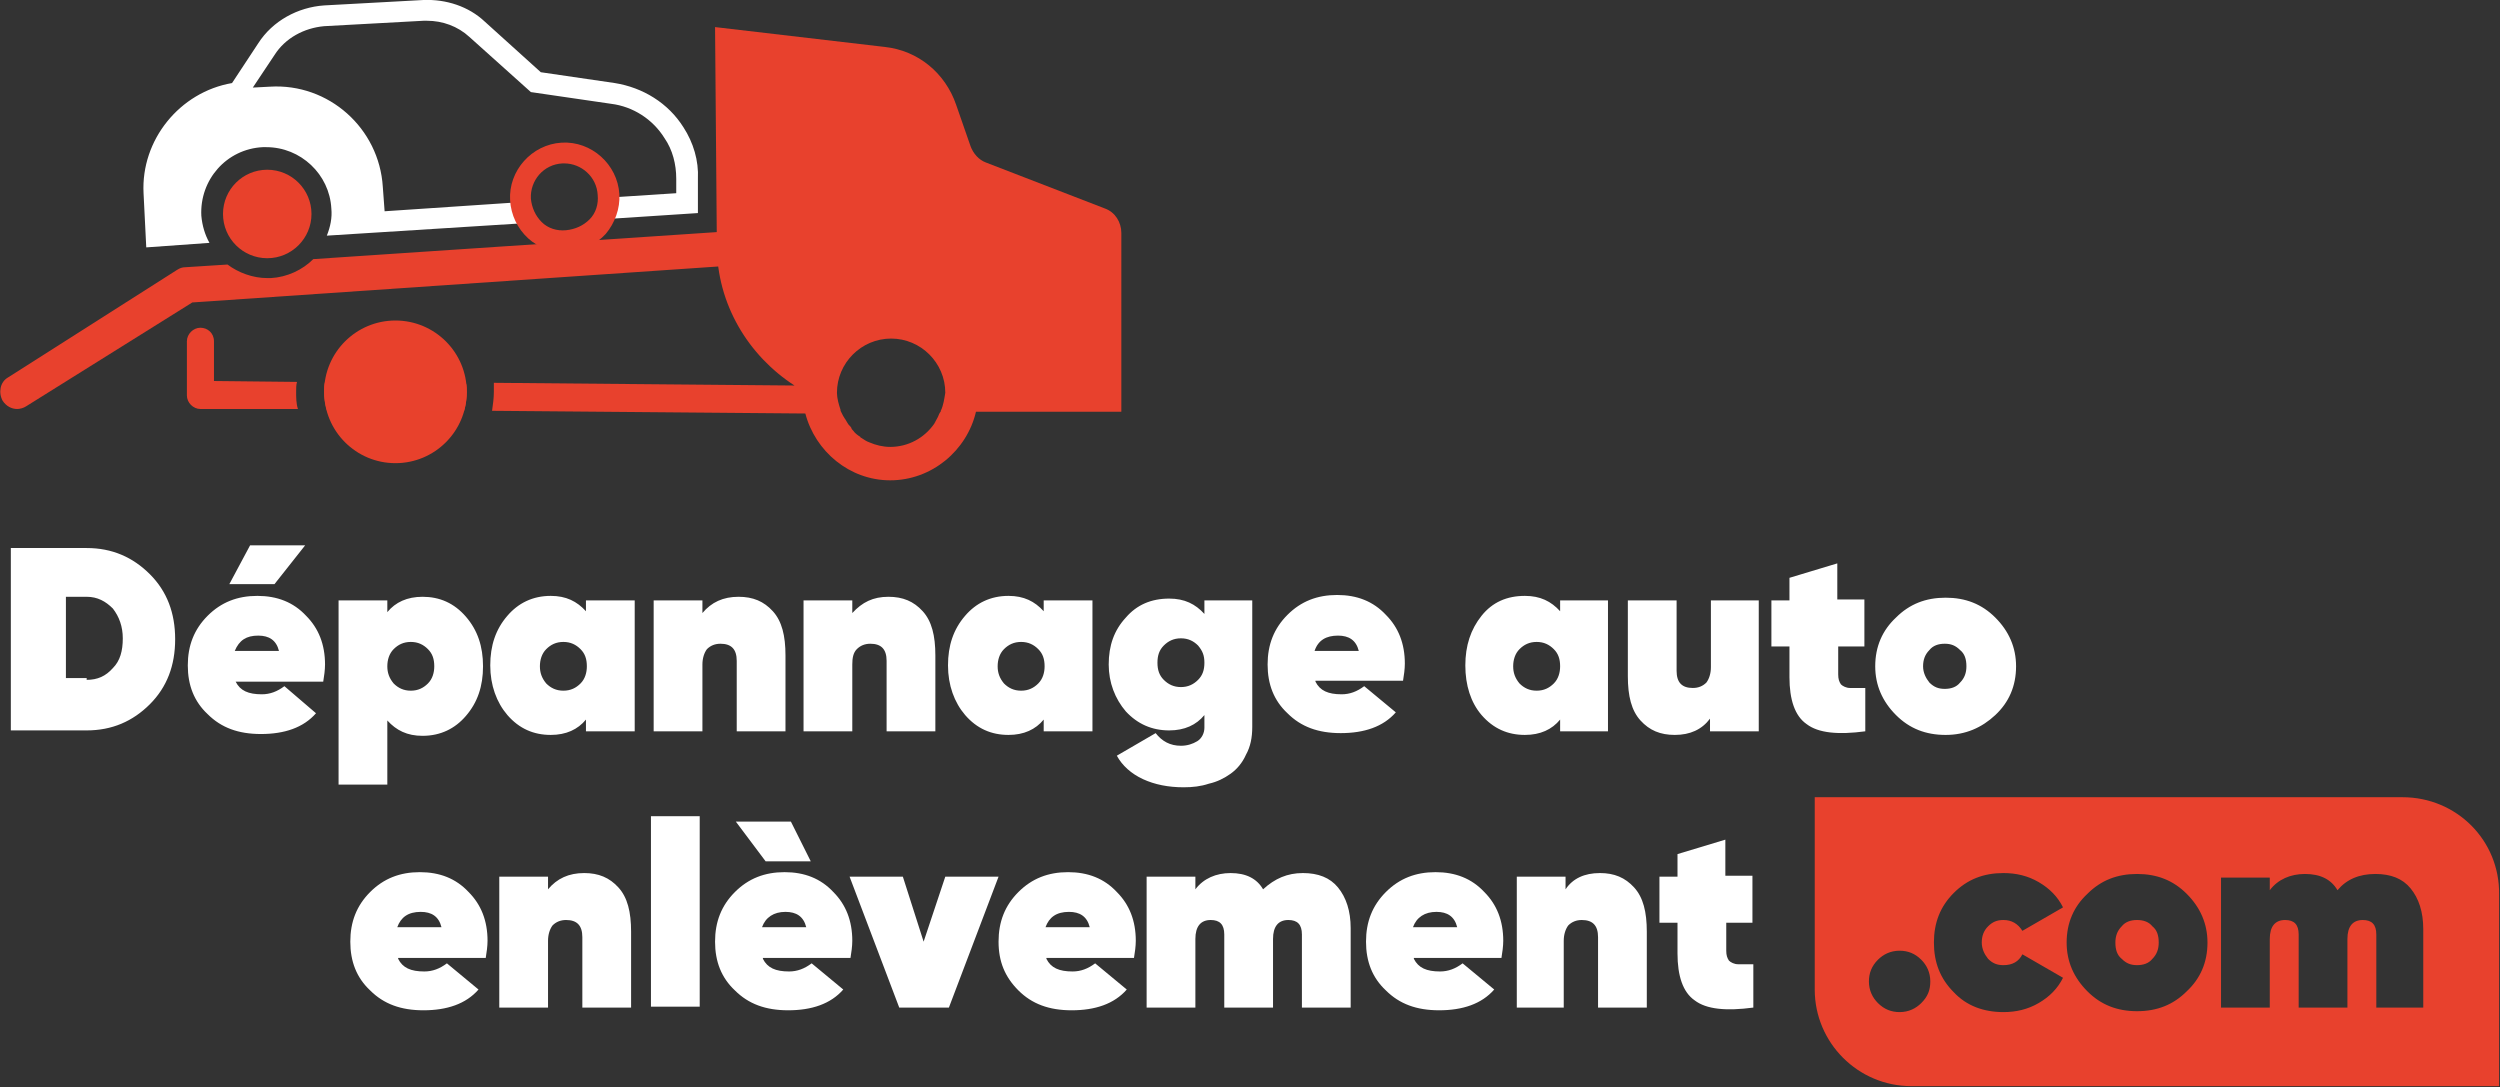
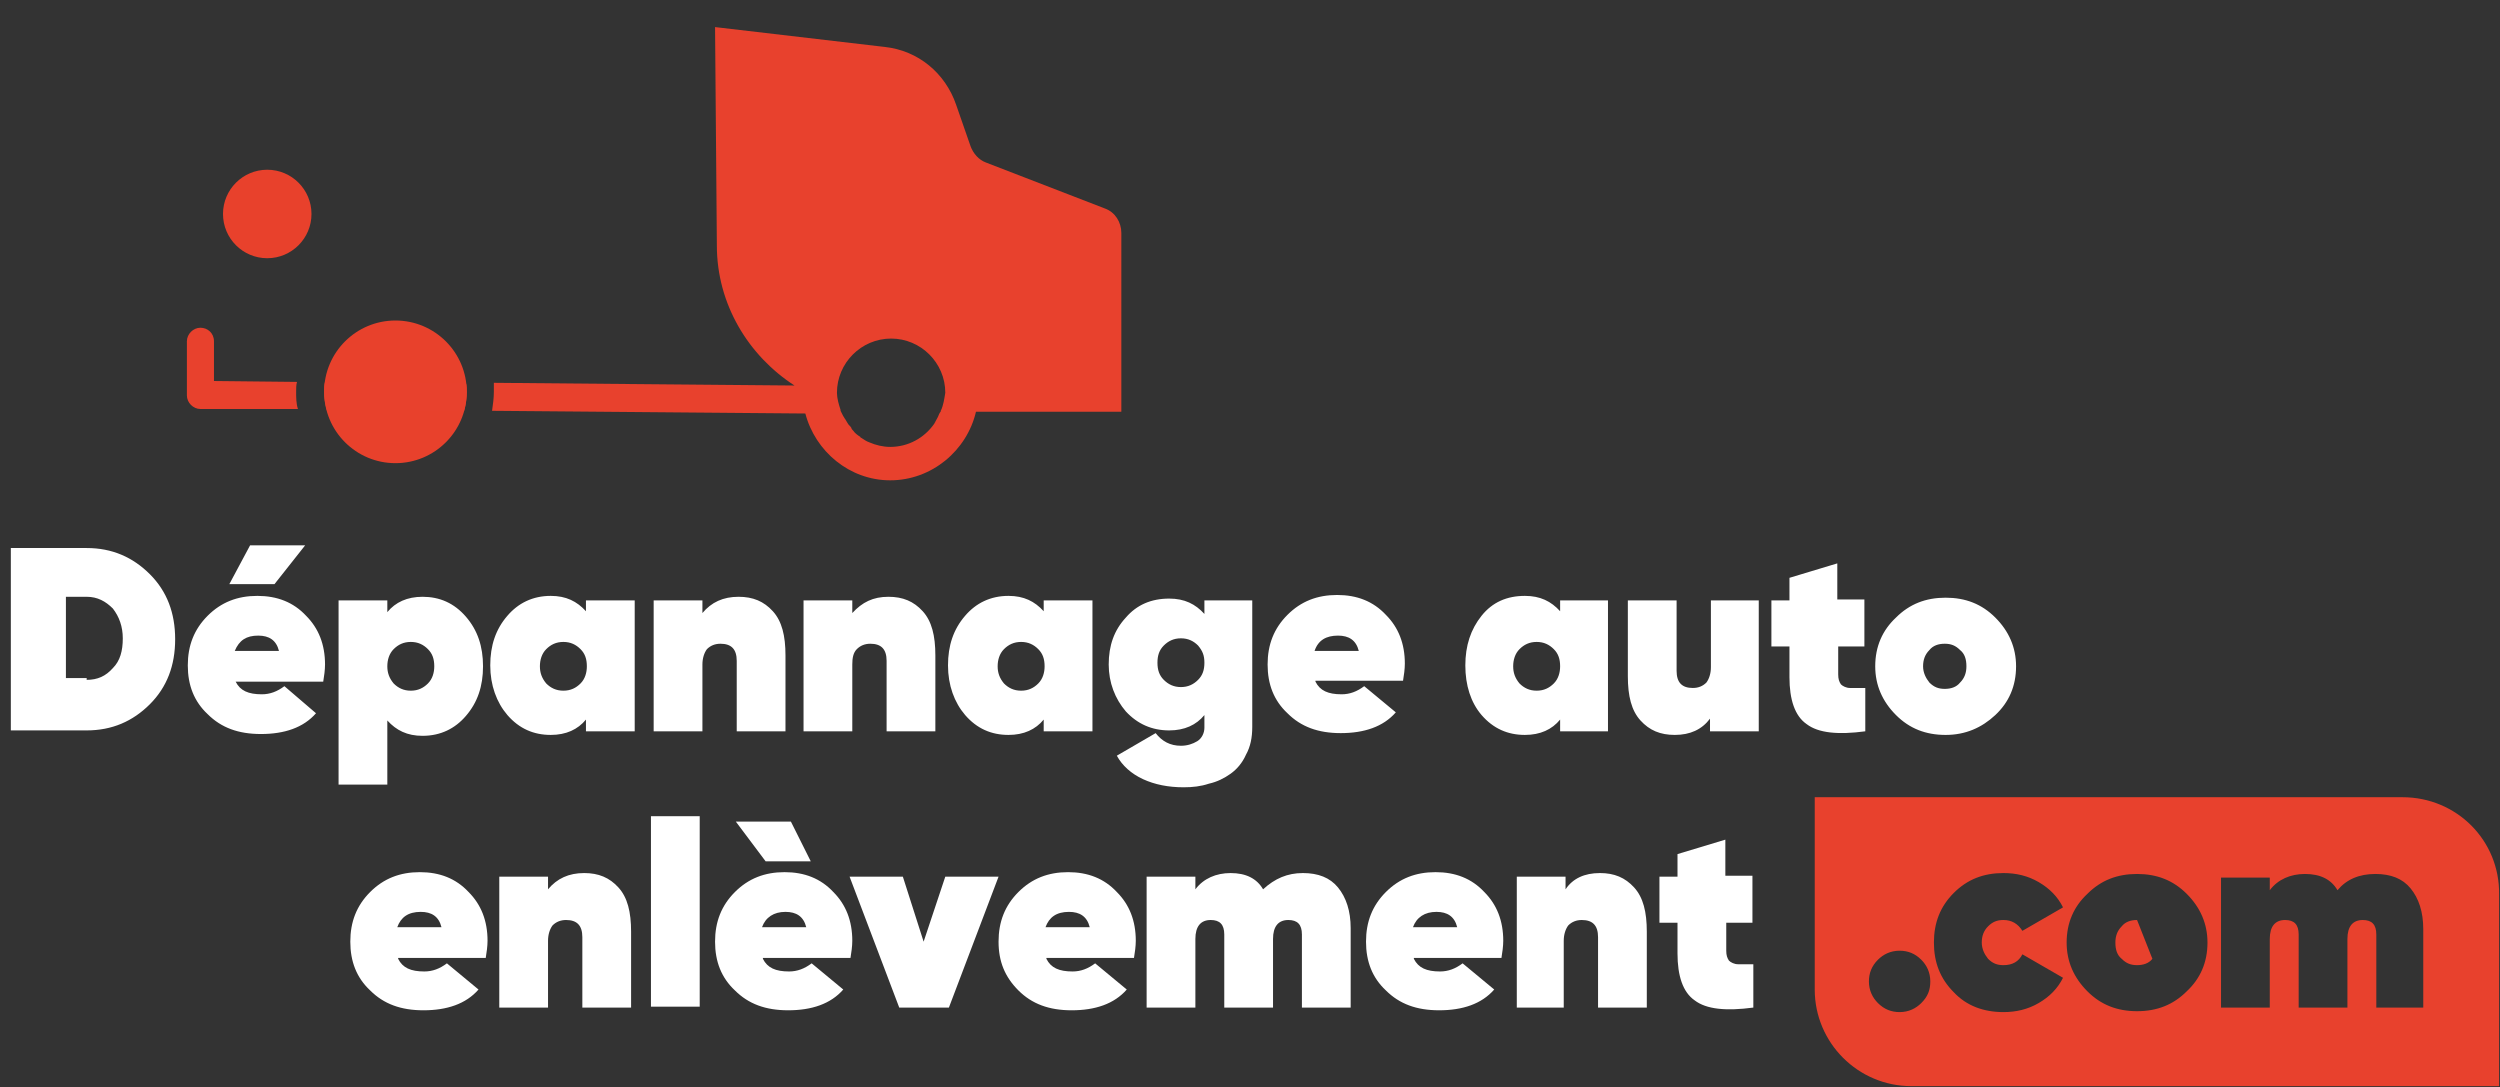
<svg xmlns="http://www.w3.org/2000/svg" id="Calque_1" viewBox="0 0 276.9 120.4">
  <rect x="0" y="0" width="276.9" height="120.4" fill="#333333" stroke="none" />
  <style>.st0{fill:#fff}.st1{fill:#e8412d}.st2{fill:#e8412c}</style>
  <path class="st0" d="M9.6 60.7c2.8 0 5.1 1 7 2.9 1.9 1.9 2.8 4.3 2.8 7.2 0 2.9-.9 5.3-2.8 7.2-1.9 1.9-4.2 2.9-7 2.9H1.2V60.7h8.4zm0 14.6c1.2 0 2.1-.4 2.9-1.3.8-.8 1.1-1.9 1.1-3.3 0-1.3-.4-2.4-1.1-3.3-.8-.8-1.7-1.3-2.9-1.3H7.3v9h2.3zm16.5.2c.5 1 1.4 1.4 2.9 1.4.9 0 1.7-.3 2.5-.9l3.5 3c-1.4 1.6-3.5 2.3-6.1 2.3-2.5 0-4.4-.7-5.9-2.2-1.5-1.4-2.2-3.2-2.2-5.4s.7-4 2.2-5.5c1.5-1.5 3.3-2.2 5.5-2.2s4 .7 5.4 2.2c1.4 1.4 2.1 3.2 2.1 5.4 0 .6-.1 1.3-.2 1.9h-9.7zm7.7-15.1l-3.4 4.3h-5l2.3-4.3h6.1zM26 72.1h4.9c-.3-1.2-1.1-1.7-2.3-1.7-1.3 0-2.1.5-2.6 1.7zm20.8-6c1.9 0 3.5.7 4.8 2.2s1.9 3.3 1.9 5.5-.6 4-1.9 5.5c-1.2 1.4-2.8 2.2-4.8 2.2-1.7 0-2.9-.6-3.9-1.7v7.1h-5.4V66.5h5.4v1.3c.9-1.1 2.2-1.7 3.9-1.7zm-3.2 9.6c.5.5 1.1.8 1.9.8s1.4-.3 1.9-.8.7-1.2.7-1.9c0-.8-.2-1.4-.7-1.9-.5-.5-1.1-.8-1.9-.8s-1.4.3-1.9.8-.7 1.2-.7 1.9.2 1.3.7 1.9zm21.3-9.2h5.4V81h-5.4v-1.3c-.9 1.1-2.2 1.7-3.9 1.7-1.9 0-3.5-.7-4.8-2.2-1.2-1.4-1.9-3.3-1.9-5.5s.6-4 1.9-5.5C57.4 66.8 59 66 61 66c1.7 0 2.9.6 3.9 1.7v-1.2zm-4.4 9.2c.5.5 1.1.8 1.9.8.8 0 1.4-.3 1.9-.8s.7-1.2.7-1.9c0-.8-.2-1.4-.7-1.9-.5-.5-1.1-.8-1.9-.8-.8 0-1.4.3-1.9.8s-.7 1.2-.7 1.9.2 1.3.7 1.9zm21.3-9.6c1.6 0 2.8.5 3.8 1.6s1.4 2.7 1.4 4.9V81h-5.4v-7.8c0-1.3-.6-1.9-1.8-1.9-.6 0-1.1.2-1.5.6-.3.4-.5 1-.5 1.7V81h-5.4V66.5h5.4v1.4c1-1.2 2.3-1.8 4-1.8zm16.6 0c1.6 0 2.8.5 3.8 1.6s1.4 2.7 1.4 4.9V81h-5.4v-7.8c0-1.3-.6-1.9-1.8-1.9-.6 0-1.1.2-1.5.6s-.5 1-.5 1.7V81H89V66.5h5.4v1.4c1.1-1.2 2.3-1.8 4-1.8zm17.2.4h5.4V81h-5.4v-1.3c-.9 1.1-2.2 1.7-3.9 1.7-1.9 0-3.5-.7-4.8-2.2-1.2-1.4-1.9-3.3-1.9-5.5s.6-4 1.9-5.5c1.2-1.4 2.8-2.2 4.8-2.2 1.7 0 2.9.6 3.9 1.7v-1.2zm-4.4 9.2c.5.5 1.1.8 1.9.8.8 0 1.4-.3 1.9-.8s.7-1.2.7-1.9c0-.8-.2-1.4-.7-1.9-.5-.5-1.1-.8-1.9-.8-.8 0-1.4.3-1.9.8s-.7 1.2-.7 1.9.2 1.3.7 1.9zm22.1-9.2h5.4v14c0 1.2-.2 2.2-.7 3.1-.4.9-1 1.6-1.7 2.1s-1.5.9-2.4 1.1c-.9.3-1.8.4-2.8.4-1.7 0-3.2-.3-4.5-.9-1.3-.6-2.3-1.5-2.9-2.6l4.3-2.5c.7.9 1.6 1.4 2.8 1.4.7 0 1.3-.2 1.8-.5s.8-.9.8-1.5v-1.4c-.9 1.1-2.2 1.7-3.9 1.7-1.9 0-3.5-.7-4.8-2.1-1.2-1.4-1.9-3.2-1.9-5.2 0-2.1.6-3.8 1.9-5.2 1.2-1.4 2.8-2.1 4.8-2.1 1.7 0 2.9.6 3.9 1.7v-1.5zm-4.4 8.8c.5.5 1.1.8 1.9.8.8 0 1.4-.3 1.9-.8s.7-1.1.7-1.9-.2-1.3-.7-1.9c-.5-.5-1.1-.8-1.9-.8-.8 0-1.4.3-1.9.8s-.7 1.1-.7 1.9.2 1.4.7 1.9zm16.8.2c.5 1 1.4 1.4 2.9 1.4.9 0 1.7-.3 2.5-.9l3.5 2.9c-1.4 1.6-3.5 2.3-6.1 2.3-2.5 0-4.4-.7-5.9-2.2-1.5-1.4-2.2-3.2-2.2-5.4s.7-4 2.2-5.5c1.5-1.5 3.3-2.2 5.5-2.2s4 .7 5.4 2.2c1.4 1.4 2.1 3.2 2.1 5.4 0 .6-.1 1.3-.2 1.9h-9.7zm-.1-3.4h4.9c-.3-1.2-1.1-1.7-2.3-1.7-1.3 0-2.2.5-2.6 1.7zm27.2-5.6h5.3V81h-5.3v-1.3c-.9 1.1-2.2 1.7-3.9 1.7-1.9 0-3.5-.7-4.8-2.2-1.2-1.4-1.8-3.3-1.8-5.5s.6-4 1.8-5.5 2.8-2.2 4.8-2.2c1.7 0 2.9.6 3.9 1.7v-1.2zm-4.5 9.2c.5.5 1.1.8 1.9.8s1.4-.3 1.9-.8.7-1.2.7-1.9c0-.8-.2-1.4-.7-1.9-.5-.5-1.1-.8-1.9-.8s-1.4.3-1.9.8-.7 1.2-.7 1.9.2 1.3.7 1.9zm21.1-9.2h5.4V81h-5.4v-1.4c-.9 1.2-2.2 1.8-3.9 1.8-1.6 0-2.8-.5-3.8-1.6s-1.4-2.7-1.4-4.9v-8.4h5.4v7.8c0 1.3.6 1.9 1.8 1.9.6 0 1.1-.2 1.5-.6.3-.4.5-1 .5-1.7v-7.4zm17.2 5.1h-3v3.1c0 .5.1.8.3 1.1.2.2.6.4 1 .4h1.7V81c-3 .4-5.2.2-6.5-.8-1.3-.9-1.9-2.7-1.9-5.2v-3.4h-2v-5.1h2V64l5.3-1.6v4h3v5.2zm8.9 9.8c-2.2 0-4-.7-5.5-2.2-1.5-1.5-2.3-3.3-2.3-5.4 0-2.2.8-4 2.3-5.4 1.5-1.5 3.3-2.2 5.5-2.2s4 .7 5.5 2.2c1.5 1.5 2.3 3.3 2.3 5.4 0 2.2-.8 4-2.3 5.4-1.5 1.4-3.3 2.2-5.5 2.2zm-1.8-5.8c.5.5 1 .7 1.7.7s1.3-.2 1.7-.7c.5-.5.7-1.1.7-1.8 0-.8-.2-1.4-.7-1.8-.5-.5-1-.7-1.7-.7s-1.3.2-1.7.7c-.5.5-.7 1.1-.7 1.8s.3 1.3.7 1.8zM44.1 106.2c.5 1 1.4 1.4 2.9 1.4.9 0 1.7-.3 2.5-.9l3.5 2.9c-1.4 1.6-3.5 2.3-6.1 2.3-2.5 0-4.4-.7-5.9-2.2-1.5-1.4-2.2-3.2-2.2-5.4s.7-4 2.2-5.5c1.5-1.5 3.3-2.2 5.5-2.2s4 .7 5.4 2.2c1.4 1.4 2.1 3.2 2.1 5.4 0 .6-.1 1.3-.2 1.9h-9.7zm-.1-3.5h4.9c-.3-1.2-1.1-1.7-2.3-1.7-1.4 0-2.2.6-2.6 1.7zm20.7-6c1.6 0 2.8.5 3.8 1.6s1.4 2.7 1.4 4.9v8.4h-5.4v-7.8c0-1.3-.6-1.9-1.8-1.9-.6 0-1.1.2-1.5.6-.3.4-.5 1-.5 1.7v7.4h-5.4V97.1h5.4v1.4c1-1.2 2.3-1.8 4-1.8zm7.4 14.9V90.4h5.4v21.1h-5.4zm12.4-5.4c.5 1 1.4 1.4 2.9 1.4.9 0 1.7-.3 2.5-.9l3.5 2.9c-1.4 1.6-3.5 2.3-6.1 2.3-2.5 0-4.4-.7-5.9-2.2-1.5-1.4-2.2-3.2-2.2-5.4s.7-4 2.2-5.5c1.5-1.5 3.3-2.2 5.5-2.2s4 .7 5.4 2.2c1.4 1.4 2.1 3.2 2.1 5.4 0 .6-.1 1.3-.2 1.9h-9.7zm5.3-10.8h-5L81.5 91h6.1l2.2 4.4zm-5.4 7.3h4.9c-.3-1.2-1.1-1.7-2.3-1.7-1.3 0-2.2.6-2.6 1.7zm20.3-5.6h5.9l-5.5 14.5h-5.5l-5.5-14.5h5.9l2.3 7.2 2.4-7.2zm11.2 9.1c.5 1 1.4 1.4 2.9 1.4.9 0 1.7-.3 2.5-.9l3.5 2.9c-1.4 1.6-3.5 2.3-6.1 2.3-2.5 0-4.4-.7-5.9-2.2s-2.2-3.2-2.2-5.4.7-4 2.2-5.5c1.5-1.5 3.3-2.2 5.5-2.2s4 .7 5.4 2.2c1.4 1.4 2.1 3.2 2.1 5.4 0 .6-.1 1.3-.2 1.9h-9.7zm-.1-3.5h4.9c-.3-1.2-1.1-1.7-2.3-1.7-1.4 0-2.2.6-2.6 1.7zm28.5-6c1.7 0 3 .5 3.9 1.6.9 1.1 1.4 2.6 1.4 4.5v8.8h-5.4v-8.1c0-1.1-.5-1.6-1.5-1.6-1.1 0-1.7.7-1.7 2.1v7.6h-5.4v-8.1c0-1.1-.5-1.6-1.5-1.6-1.1 0-1.7.7-1.7 2.1v7.6H127V97.1h5.4v1.4c.9-1.2 2.3-1.8 3.9-1.8 1.7 0 2.9.6 3.6 1.8 1.3-1.2 2.7-1.8 4.4-1.8zm12.3 9.5c.5 1 1.4 1.4 2.9 1.4.9 0 1.7-.3 2.5-.9l3.5 2.9c-1.4 1.6-3.5 2.3-6.1 2.3-2.5 0-4.4-.7-5.9-2.2-1.5-1.4-2.2-3.2-2.2-5.4s.7-4 2.2-5.5c1.5-1.5 3.3-2.2 5.5-2.2s4 .7 5.4 2.2c1.4 1.4 2.1 3.2 2.1 5.4 0 .6-.1 1.3-.2 1.9h-9.7zm-.1-3.5h4.9c-.3-1.2-1.1-1.7-2.3-1.7-1.3 0-2.2.6-2.6 1.7zm20.7-6c1.6 0 2.8.5 3.8 1.6s1.4 2.7 1.4 4.9v8.4H177v-7.8c0-1.3-.6-1.9-1.8-1.9-.6 0-1.1.2-1.5.6-.3.4-.5 1-.5 1.7v7.4H168V97.1h5.4v1.4c.8-1.2 2.1-1.8 3.8-1.8zm17 5.5h-3v3.1c0 .5.1.8.3 1.1.2.2.6.4 1 .4h1.7v4.8c-3 .4-5.2.2-6.5-.8-1.3-.9-1.9-2.7-1.9-5.2v-3.4h-2v-5.1h2v-2.5l5.3-1.6v4h3v5.2z" />
-   <path class="st1" d="M236.7 101.9c-.7 0-1.3.2-1.7.7-.5.5-.7 1.1-.7 1.8 0 .8.2 1.4.7 1.8.5.5 1 .7 1.7.7s1.3-.2 1.7-.7c.5-.5.7-1.1.7-1.8 0-.8-.2-1.4-.7-1.8-.4-.5-1-.7-1.7-.7z" />
+   <path class="st1" d="M236.7 101.9c-.7 0-1.3.2-1.7.7-.5.5-.7 1.1-.7 1.8 0 .8.2 1.4.7 1.8.5.5 1 .7 1.7.7s1.3-.2 1.7-.7z" />
  <path class="st1" d="M266.1 88.3H201v21.3c0 5.9 4.8 10.7 10.7 10.7h65.1V99.1c.1-6-4.7-10.8-10.7-10.8zm-53.3 22.8c-.6.6-1.4 1-2.4 1-.9 0-1.7-.3-2.4-1-.6-.6-1-1.4-1-2.4 0-.9.3-1.7 1-2.4.6-.6 1.4-1 2.4-1 .9 0 1.7.3 2.4 1 .6.6 1 1.4 1 2.4s-.3 1.7-1 2.4zm7.4-4.9c.5.5 1 .7 1.7.7 1 0 1.7-.4 2.1-1.2l4.5 2.6c-.6 1.2-1.5 2.1-2.7 2.8-1.2.7-2.5 1-3.9 1-2.2 0-4.1-.7-5.5-2.2-1.5-1.5-2.2-3.3-2.2-5.5s.7-4 2.2-5.5c1.5-1.5 3.3-2.2 5.5-2.2 1.4 0 2.7.3 3.9 1 1.2.7 2.1 1.6 2.7 2.8l-4.5 2.6c-.5-.8-1.2-1.2-2.1-1.2-.7 0-1.2.2-1.7.7-.5.5-.7 1.1-.7 1.8s.3 1.3.7 1.8zm22 3.6c-1.5 1.5-3.3 2.2-5.5 2.2s-4-.7-5.5-2.2c-1.5-1.5-2.3-3.3-2.3-5.4 0-2.2.8-4 2.3-5.4 1.5-1.5 3.3-2.2 5.5-2.2s4 .7 5.5 2.2c1.5 1.5 2.3 3.3 2.3 5.4 0 2.2-.8 4-2.3 5.4zm26.4 1.8h-5.4v-8.1c0-1.1-.5-1.6-1.5-1.6-1.1 0-1.7.7-1.7 2.1v7.6h-5.4v-8.1c0-1.1-.5-1.6-1.5-1.6-1.1 0-1.7.7-1.7 2.1v7.6H246V97.2h5.4v1.4c.9-1.2 2.3-1.8 3.9-1.8 1.7 0 2.9.6 3.6 1.8 1-1.2 2.4-1.8 4.2-1.8 1.7 0 3 .5 3.9 1.6.9 1.1 1.4 2.6 1.4 4.5v8.7z" />
  <circle class="st2" cx="43.8" cy="43.4" r="7.9" />
  <path class="st1" d="M32.8 43.4c0-.4 0-.8.1-1.1l-9.2-.1v-4.4c0-.9-.7-1.5-1.5-1.5s-1.5.7-1.5 1.5v6c0 .8.7 1.5 1.5 1.5H33c-.2-.6-.2-1.3-.2-1.9zm3.1 0c0 .7.1 1.3.3 2l15.2.1c.2-.7.3-1.4.3-2.1 0-.3 0-.7-.1-1L36 42.3c-.1.3-.1.7-.1 1.1zm86.5-20.3L109.2 18c-.8-.3-1.4-1-1.7-1.8l-1.6-4.6c-1.2-3.5-4.2-6-7.9-6.4L79.2 3l.2 24.2c0 6.5 3.5 12.2 8.6 15.5l-33.3-.3v1c0 .7-.1 1.4-.2 2.1l34.7.3c1.1 4.2 4.9 7.4 9.4 7.4 4.6 0 8.5-3.3 9.5-7.6h16.1V25.8c0-1.2-.7-2.3-1.8-2.7zm-18.2 22.4c0 .1 0 .1-.1.2 0 .1-.1.1-.1.2-.1.3-.3.6-.4.8 0 .1-.1.1-.1.2-1.1 1.6-2.9 2.6-4.9 2.6-.8 0-1.6-.2-2.3-.5-.3-.1-.6-.3-.9-.5 0 0-.1 0-.1-.1-.3-.2-.6-.4-.8-.7-.1-.1-.2-.2-.2-.3-.1-.2-.3-.3-.4-.5-.1-.2-.2-.3-.3-.5-.1-.1-.1-.2-.2-.3l-.3-.6v-.1c-.2-.6-.4-1.3-.4-1.9 0-3.3 2.7-6 6-6s6 2.7 6 6c-.1.6-.2 1.4-.5 2z" />
  <circle class="st2" cx="29.6" cy="23.7" r="4.9" />
-   <path class="st1" d="M79.5 25.7l-44.8 3c-1.2 1.2-2.9 2-4.7 2.1h-.4c-1.6 0-3.2-.6-4.4-1.5l-4.7.3c-.3 0-.6.1-.9.3L.9 41.8c-.9.5-1.1 1.7-.6 2.6.4.6 1 .9 1.6.9.3 0 .7-.1 1-.3l18.4-11.5 58.5-4c1-.1 1.8-1 1.7-2-.1-1-1-1.8-2-1.8z" />
-   <path class="st0" d="M75.7 14.1c-1.7-2.7-4.5-4.4-7.6-4.9L59.9 8l-6.2-5.6C51.9.7 49.4-.1 46.9 0l-11 .6c-2.9.2-5.7 1.7-7.3 4.2l-2.9 4.4c-5.8 1-10.1 6.3-9.8 12.2l.3 6 7-.5c-.5-.9-.8-1.9-.9-3-.2-4 2.8-7.4 6.8-7.6h.4c3.8 0 7 3 7.2 6.8.1 1-.1 2-.5 3l22.2-1.4c-.5-.6-.8-1.4-.9-2.3l-14.9 1-.2-2.7c-.4-6.5-6-11.5-12.5-11.1l-1.9.1 2.4-3.6c1.2-1.9 3.3-3 5.5-3.2l11-.6h.4c1.7 0 3.4.6 4.7 1.8l6.8 6.1 8.9 1.3c2.4.3 4.6 1.7 5.9 3.8.9 1.3 1.3 2.9 1.3 4.5v1.6l-7.7.5c0 .9-.2 1.7-.6 2.4l10.7-.7v-3.8c.1-2-.5-4-1.6-5.7z" />
-   <path class="st1" d="M62.5 27.9c-1.5 0-2.9-.5-4-1.5-1.2-1.1-1.9-2.6-2-4.2-.2-3.3 2.4-6.2 5.7-6.4 3.3-.2 6.2 2.4 6.4 5.7.1 1.6-.5 3.2-1.5 4.4-1.1 1.2-2.6 1.9-4.2 2h-.4zm0-9.8h-.2c-2.1.1-3.6 1.9-3.5 3.9.1 1 .5 1.9 1.2 2.6.7.7 1.7 1 2.7.9 1-.1 1.9-.5 2.6-1.2.7-.7 1-1.7.9-2.7-.1-2-1.8-3.5-3.7-3.5z" />
</svg>